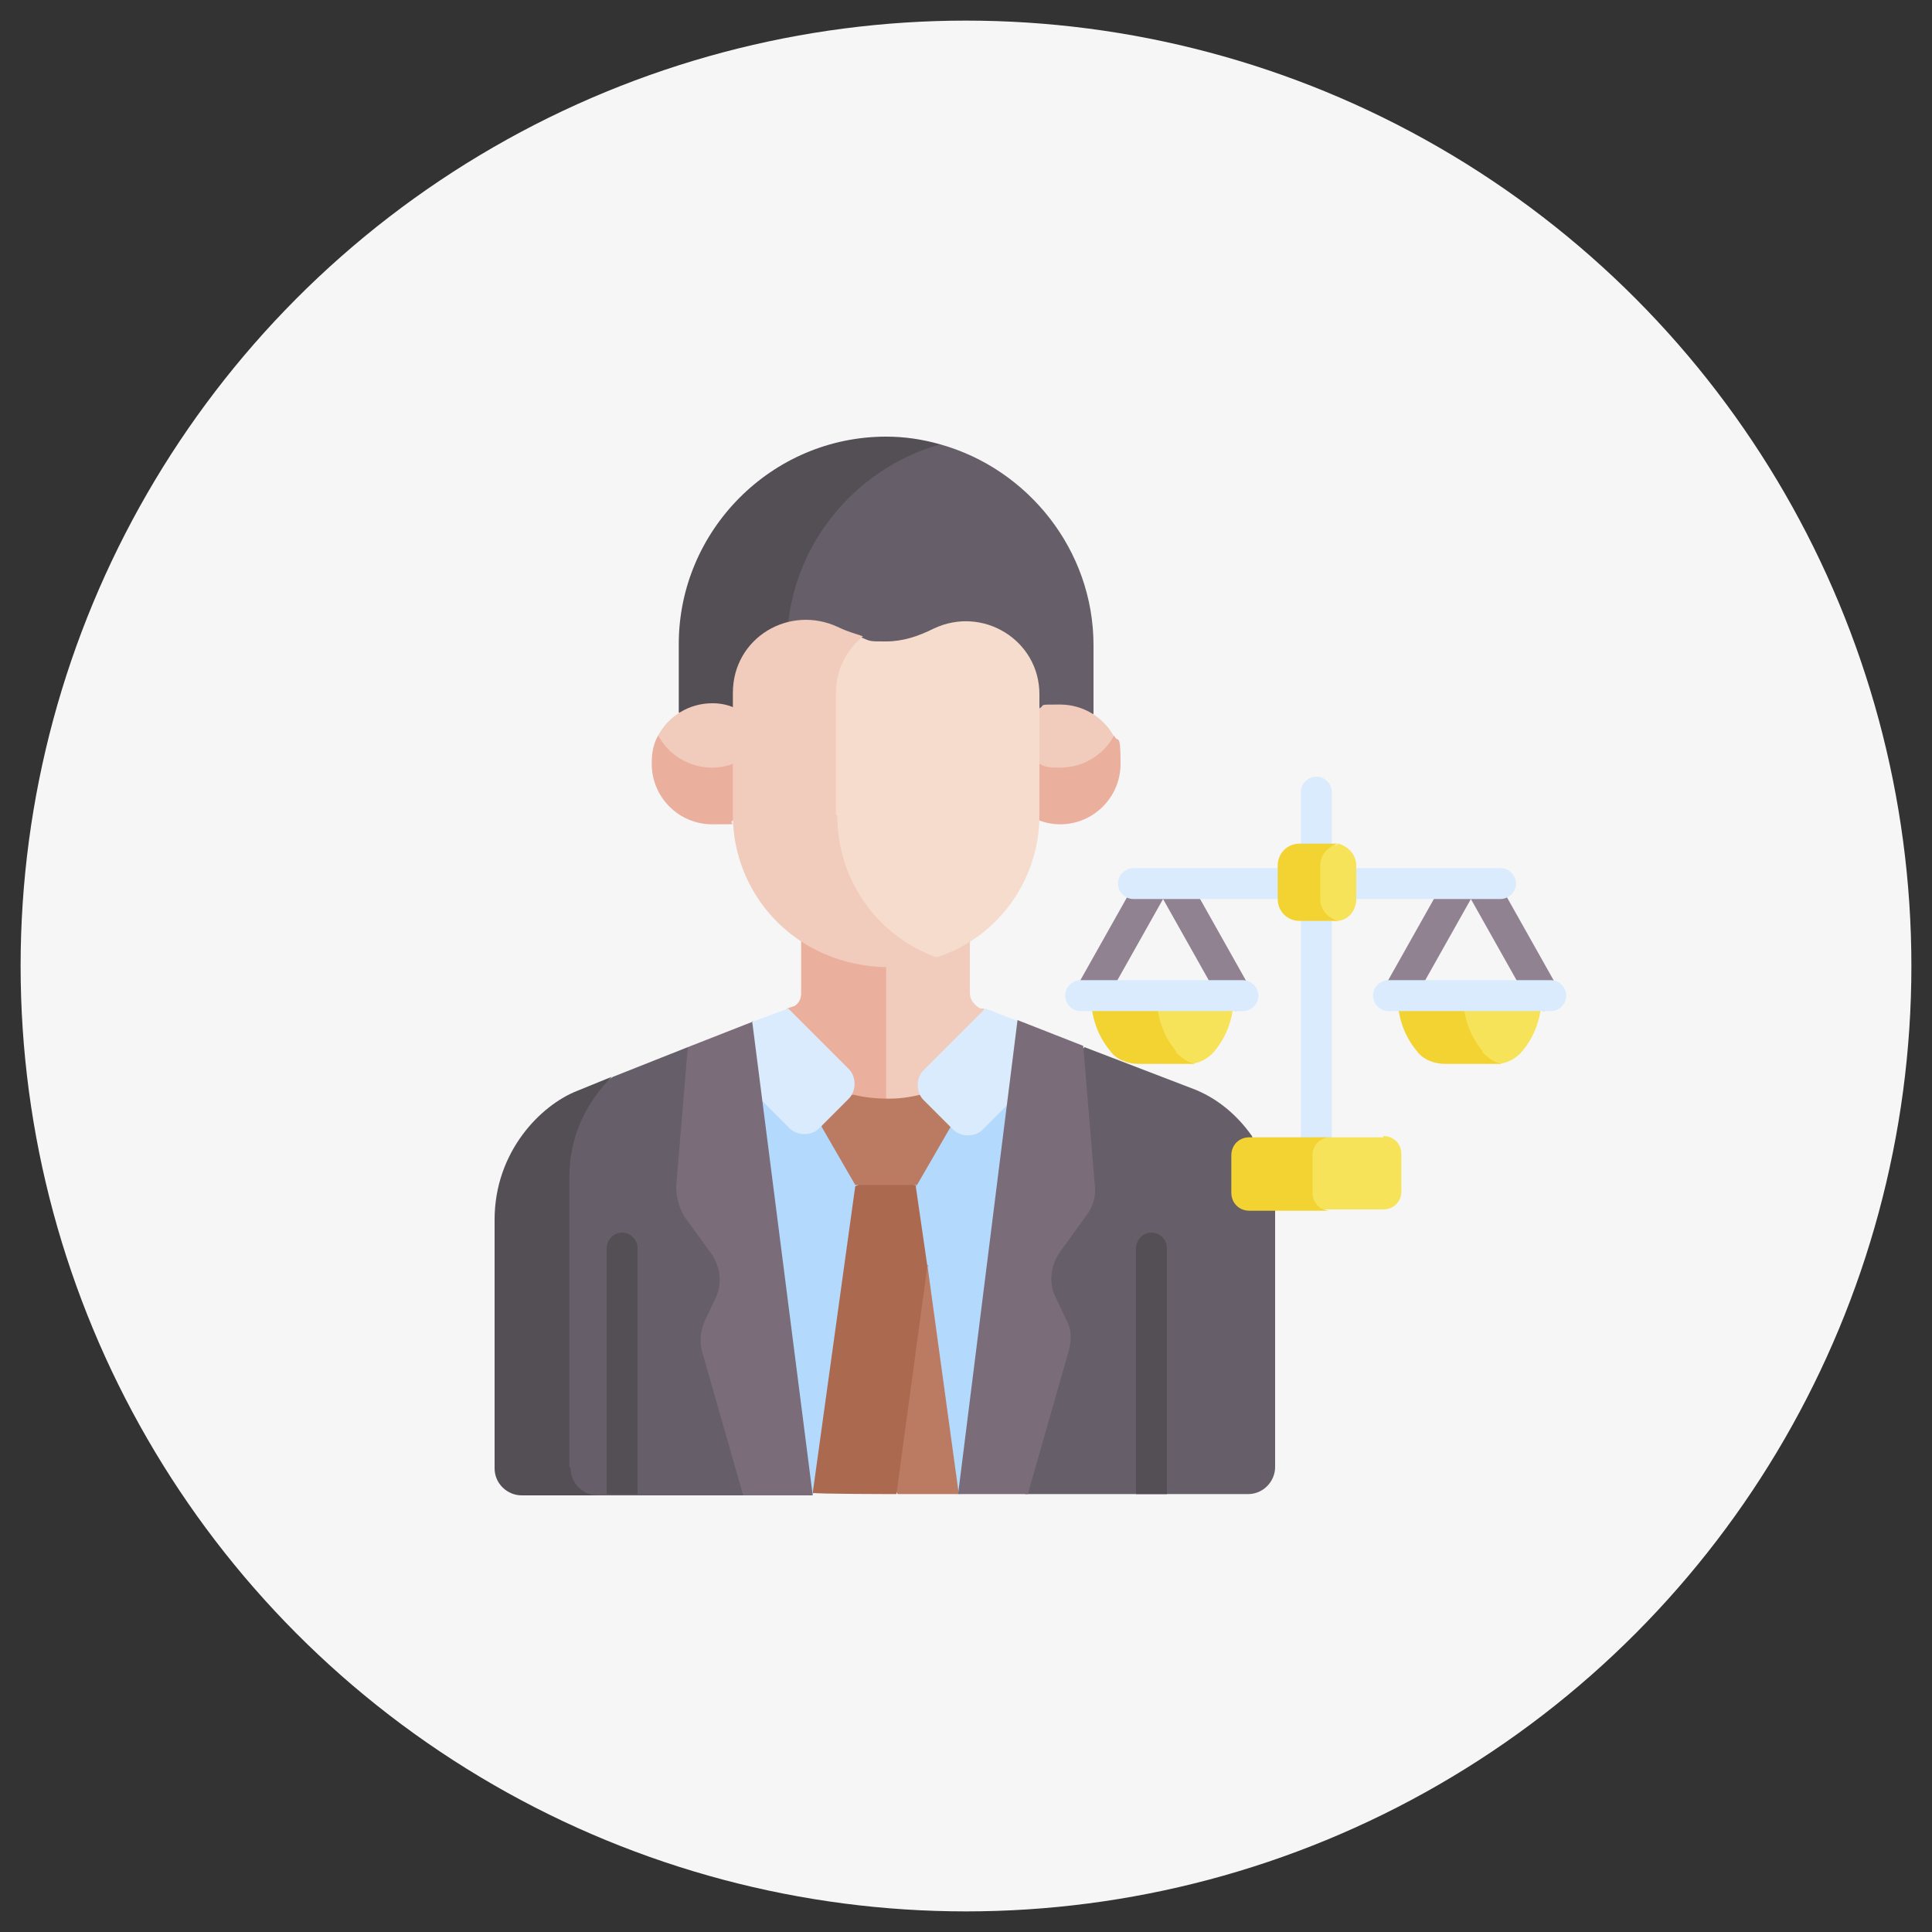
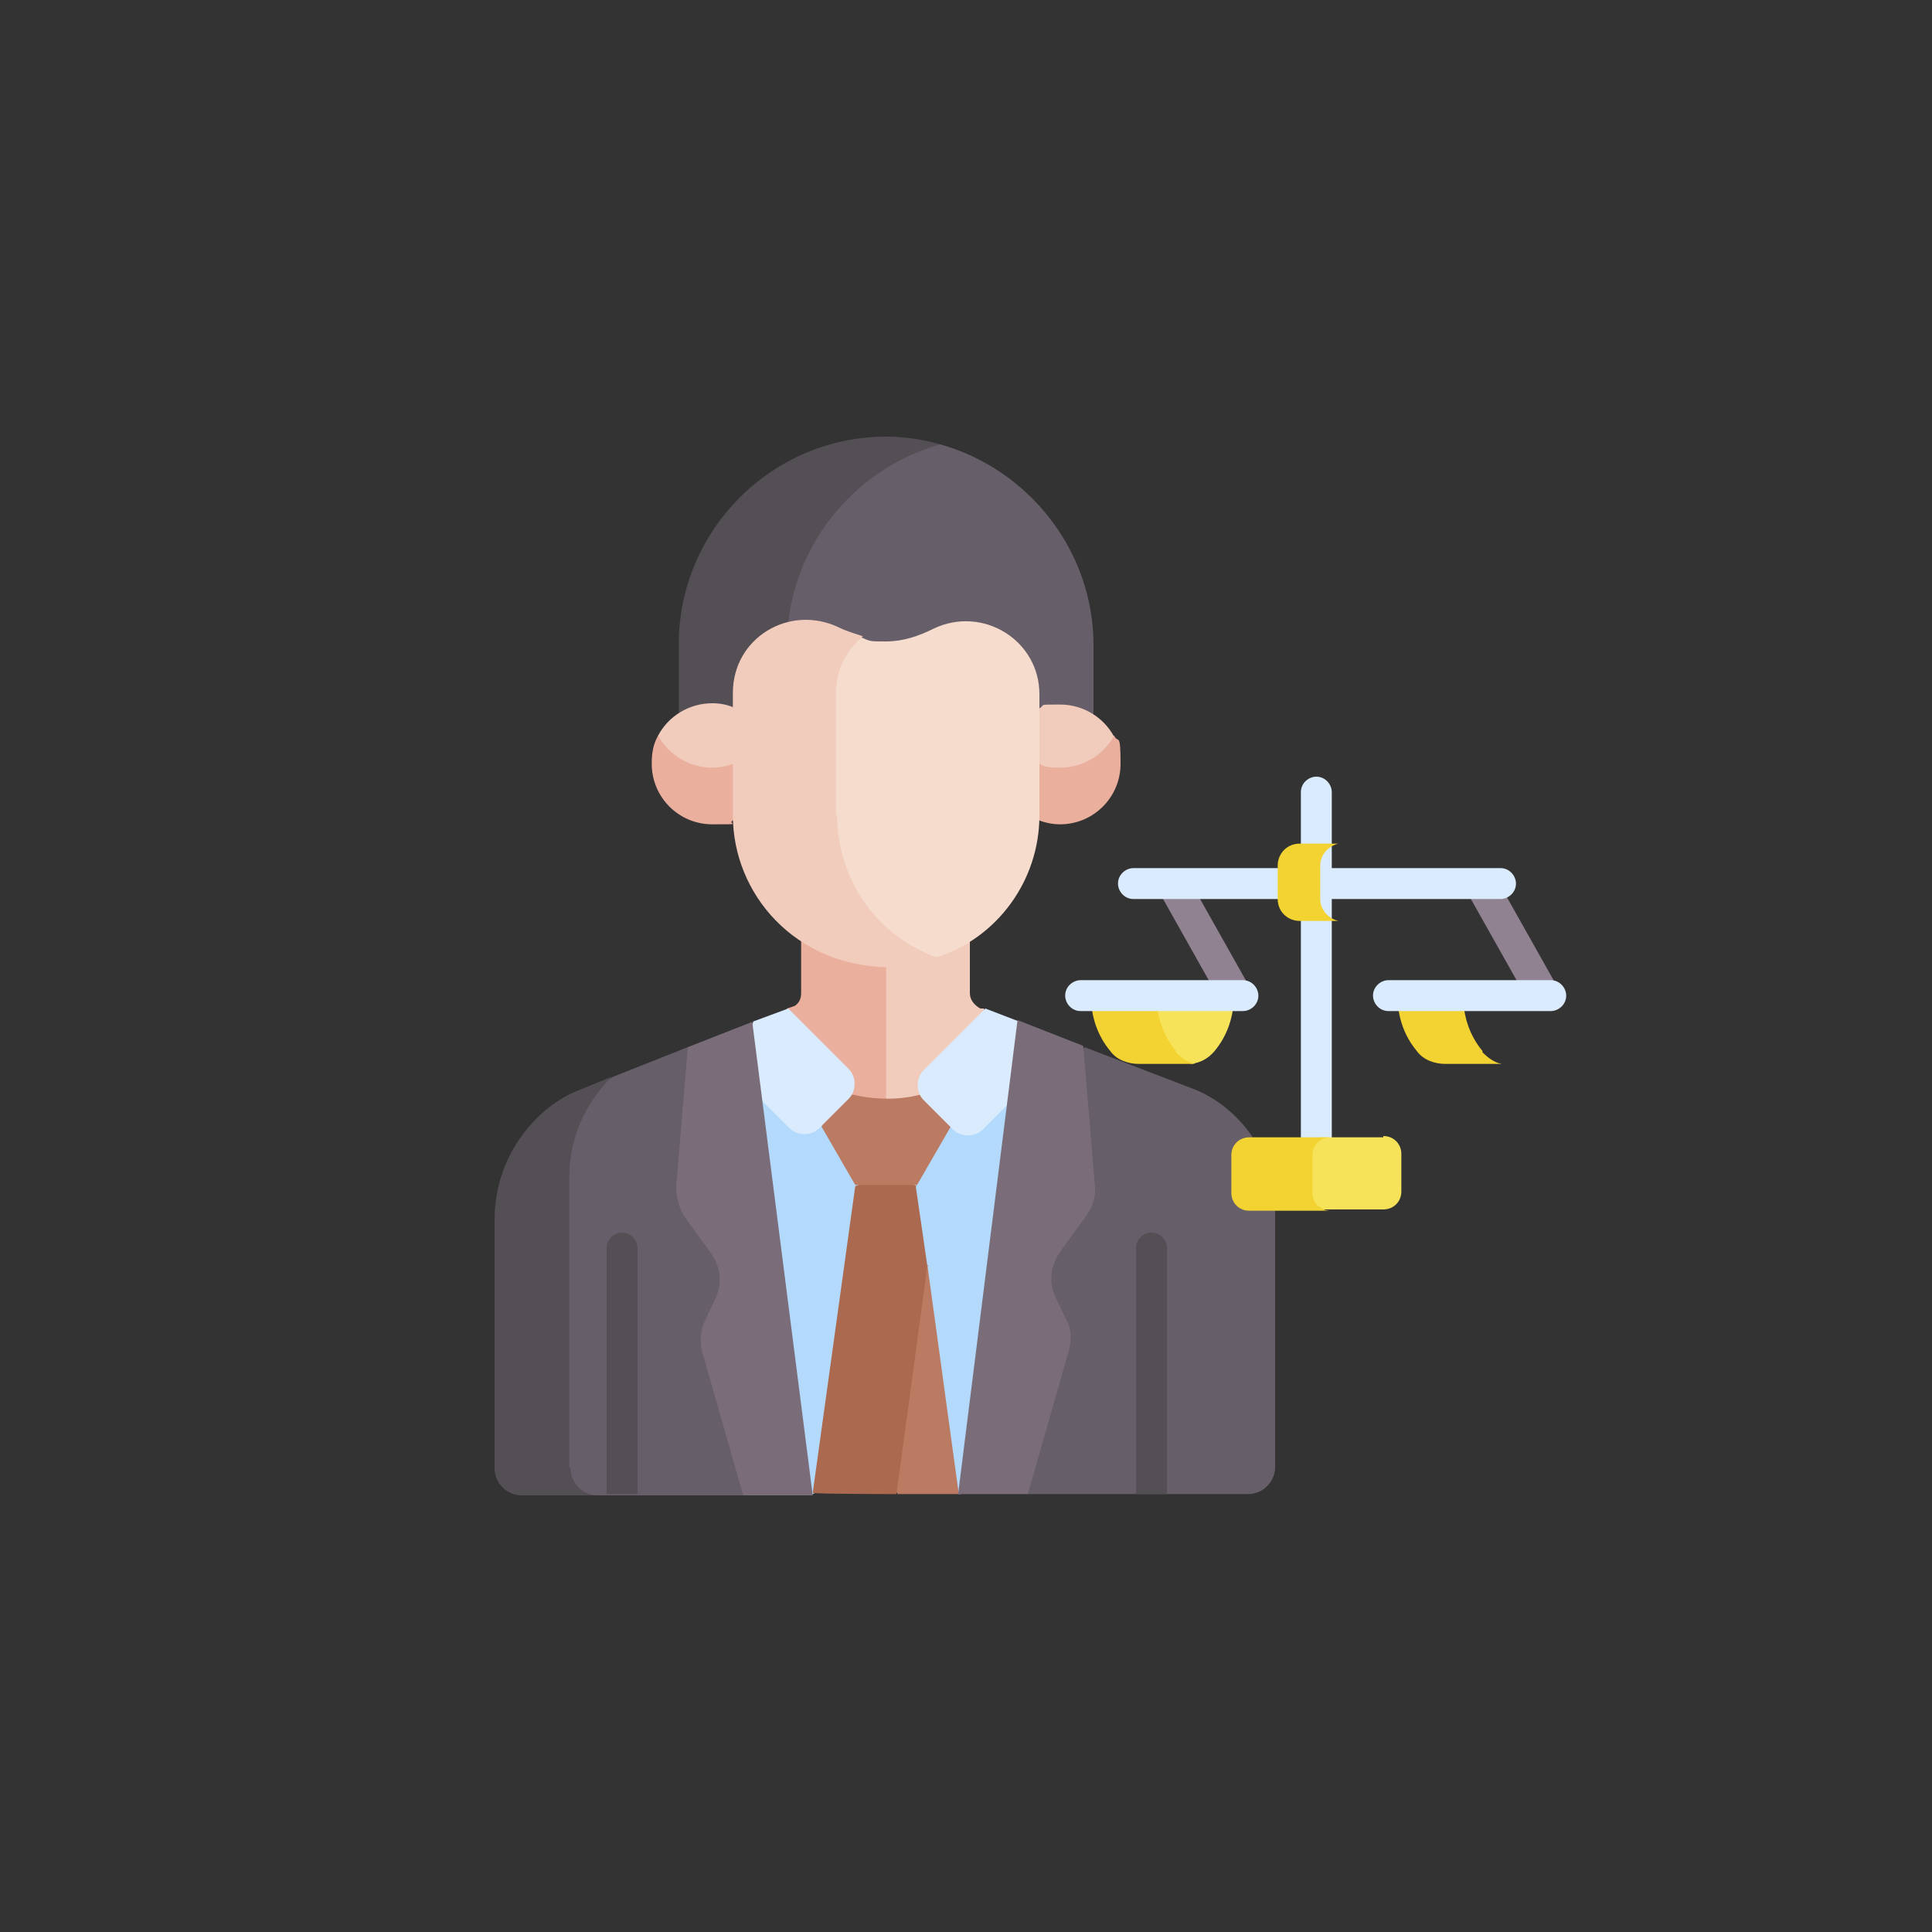
<svg xmlns="http://www.w3.org/2000/svg" id="Capa_1" viewBox="0 0 150 150">
  <rect x="0" y="0" width="150" height="150" fill="#333333" stroke="none" />
  <defs>
    <style>      .st0 {        fill: #ab6a50;      }      .st1 {        fill: #665e68;      }      .st2 {        fill: #f5dccd;      }      .st3 {        fill: #f6f6f6;      }      .st4 {        fill: #f7e359;      }      .st5 {        fill: #918291;      }      .st6 {        fill: #b3dafd;      }      .st7 {        fill: #7a6c79;      }      .st8 {        fill: #f1ccbc;      }      .st9 {        fill: #ebaf9e;      }      .st10 {        fill: #d9ebfd;      }      .st11 {        fill: #bb7b62;      }      .st12 {        fill: #f3d332;      }      .st13 {        fill: #544e55;      }    </style>
  </defs>
-   <circle class="st3" cx="75" cy="75" r="73.4" />
  <path class="st1" d="M73,34.5h-2l-3.8,2-3.7,4-2.9,6.2v9.8h23.6l.7-1.1v-5.3c0-7.4-5.1-13.7-11.9-15.6Z" />
  <path class="st8" d="M76.4,78.3h-.3c-.5-.3-.8-.7-.8-1.2v-4.6c-1.8,1.2-4.1,1.9-6.4,1.9s-.5,0-.8,0v11.3c.3,0,.5,0,.8,0,.8,0,2,0,2.8-.3v-1.6s4.7-4.5,4.7-4.5v-1h0Z" />
  <path class="st13" d="M61.1,50.1c0-7.4,5.1-13.7,11.9-15.6-1.4-.4-2.8-.6-4.2-.6-8.9,0-16.1,7.3-16.1,16.1v5.3l.8,1.1h8.5l-.8-1.1v-5.3Z" />
  <path class="st6" d="M63.1,116l.8-.4h9.9l.6.4h.2c0-.1,4.3-31.3,4.3-31.3h-.9l-2.7,2.9-1.5-.6h-10.1l-1.4.6-2.6-2.5h-1l4.3,31Z" />
  <path class="st11" d="M72.1,98.3h-.3c0,0-2.4,17.2-2.4,17.2l.3.5h4.7v-.3c0,0-2.4-17.5-2.4-17.5Z" />
  <path class="st0" d="M71.2,92.1l-.6-.3h-3.5l-.7.3-3.3,23.8h0c0,.1,6.5.1,6.5.1l2.4-17.7-.9-6.2Z" />
  <path class="st9" d="M68.8,74.4c-2.5,0-4.8-.7-6.6-1.9v4.6c0,.5-.2.8-.5,1l-.6.2v1l4.6,4.3v1l.2.8c.8.2,2,.3,2.9.3v-11.2h0Z" />
  <path class="st11" d="M72.3,85.3l-.9-.3h0s0,0,0,0c-.8.2-1.6.3-2.4.3-1,0-1.9-.1-2.7-.3h-.7c0,.1-1.8,1.8-1.8,1.8v.7l2.6,4.5h4.8l2.6-4.5v-.6l-1.6-1.6Z" />
  <path class="st1" d="M99.2,93.9l-2-5.7c-1.2-1.7-2.7-2.9-4.4-3.6l-8.6-3.3-.5.6.4,10.6-3.7,6.7,1.7,4.7-3.2,10.6.7,1.5h17.3c1.2,0,2.1-1,2.1-2.1v-19.3c0-.2,0-.5,0-.7ZM55.7,105.1l1.6-4.2-3.4-18.8-.5-.8-5.8,2.3-1.1.7-2.5,4.5v26.1l.8.8,1,.4h12l.7-1.8-2.8-9.1Z" />
  <path class="st13" d="M44.2,113.9v-22.5c0-3.4,1.5-6,3.3-7.8l-2.7,1.1c-2.8,1.1-6.4,4.7-6.4,10v19.3c0,1.2,1,2.1,2.1,2.1h5.9c-1.2,0-2.1-1-2.1-2.1Z" />
  <path class="st13" d="M49.5,116v-19.1c0-.7-.6-1.2-1.2-1.2-.7,0-1.2.6-1.2,1.2h0v19.1h2.5ZM90.6,116v-19.1c0-.7-.6-1.2-1.2-1.2-.7,0-1.2.6-1.2,1.2h0v19.1h2.5Z" />
  <path class="st10" d="M66,83.1l-4.8-4.8-2.7,1-.3.7.6,5.1.4.4,2.1,2.1c.6.6,1.7.6,2.3,0l2.3-2.3c.6-.6.6-1.7,0-2.3h0ZM79.1,79.3l-2.6-1-4.8,4.8c-.6.6-.6,1.7,0,2.3l2.3,2.3c.6.6,1.7.6,2.3,0l2.1-2.1.6-.5.6-5.1-.5-.6Z" />
  <path class="st5" d="M119.8,78.4c-.4,0-.9-.2-1.1-.6l-4.5-8c-.3-.6-.1-1.4.5-1.7.6-.3,1.3-.1,1.7.5l4.5,8c.3.6.1,1.4-.5,1.7-.2.1-.4.2-.6.2h0Z" />
-   <path class="st5" d="M108.5,78.4c-.7,0-1.2-.6-1.2-1.2,0-.2,0-.4.2-.6l4.5-8c.3-.6,1.1-.8,1.7-.5.6.3.8,1.1.5,1.7l-4.5,8c-.2.4-.6.6-1.1.6h0ZM84.6,78.4c-.7,0-1.2-.6-1.2-1.2,0-.2,0-.4.2-.6l4.5-8c.3-.6,1.1-.8,1.7-.5.6.3.8,1.1.5,1.7l-4.5,8c-.2.4-.6.6-1.1.6h0Z" />
  <path class="st5" d="M95.9,78.4c-.4,0-.9-.2-1.1-.6l-4.5-8c-.3-.6-.1-1.4.5-1.7.6-.3,1.3-.1,1.7.5l4.5,8c.3.6.1,1.4-.5,1.7-.2.1-.4.2-.6.2h0Z" />
  <path class="st8" d="M84.3,60l1.7-1.4.5-1.4c-.8-1.5-2.4-2.5-4.2-2.5s-1.1,0-1.6.3l-.8.6v4.5h4.4Z" />
  <path class="st9" d="M82.3,59.6c-.6,0-1.1,0-1.6-.3l-.8-.7v4.4l.8.7c.5.2,1.1.3,1.6.3,2.6,0,4.7-2.1,4.7-4.7s-.2-1.5-.5-2.2c-.8,1.5-2.4,2.5-4.2,2.5h0Z" />
  <path class="st8" d="M51.1,57.1v.8l2.3,2.1h4.1v-4.6l-.6-.5c-.5-.2-1-.3-1.6-.3-1.8,0-3.4,1-4.2,2.5Z" />
  <path class="st9" d="M55.3,59.6c-1.8,0-3.4-1-4.2-2.5-.4.7-.5,1.4-.5,2.2,0,2.6,2.1,4.7,4.7,4.7s1.1,0,1.6-.3l.6-.6v-4.4l-.6.6c-.5.2-1.1.3-1.6.3h0Z" />
  <path class="st10" d="M102.2,90.9c-.7,0-1.2-.6-1.2-1.2v-28.2c0-.7.6-1.2,1.2-1.2.7,0,1.2.6,1.2,1.2h0v28.2c0,.7-.6,1.2-1.2,1.2h0Z" />
  <path class="st10" d="M116.5,69.8h-28.5c-.7,0-1.2-.6-1.2-1.2,0-.7.6-1.2,1.2-1.2h28.5c.7,0,1.2.6,1.2,1.2,0,.7-.6,1.2-1.2,1.2h0Z" />
-   <path class="st4" d="M113.2,77.3v1.2l.8,2.2,1.2,1.4,1.2.5c.7-.1,1.3-.4,1.8-1,1-1.2,1.5-2.7,1.5-4.3h-6.6,0Z" />
  <path class="st12" d="M115.1,81.6c-1-1.2-1.5-2.7-1.5-4.3h-5.1c0,1.6.5,3.1,1.5,4.3.5.7,1.4,1,2.2,1h3.7c.2,0,.5,0,.7,0-.6-.1-1.1-.5-1.5-.9Z" />
  <path class="st4" d="M89.3,77.3v1.2l.8,2.2,1.2,1.4,1.2.5c.7-.1,1.3-.4,1.8-1,1-1.2,1.5-2.7,1.5-4.3h-6.6,0Z" />
  <path class="st12" d="M91.3,81.6c-1-1.2-1.5-2.7-1.5-4.3h-5.1c0,1.6.5,3.1,1.5,4.3.5.7,1.4,1,2.2,1h3.7c.2,0,.5,0,.7,0-.6-.1-1.1-.5-1.5-.9Z" />
  <path class="st4" d="M107.4,88.3h-4.8c0,0-.5.4-.5.4l-.3.7v3.7l.4.5.5.3h.3c0,0,4.4,0,4.4,0,.8,0,1.4-.6,1.4-1.4v-2.9c0-.8-.6-1.4-1.4-1.4h0Z" />
  <path class="st12" d="M101.9,92.6v-2.9c0-.8.6-1.4,1.4-1.4h-6.3c-.8,0-1.4.6-1.4,1.4v2.9c0,.8.6,1.4,1.4,1.4h6.3c-.8,0-1.4-.6-1.4-1.4Z" />
-   <path class="st4" d="M103.8,65.6h-.2l-.7.3-.5,1.1v3.3l.7,1,.5.2h.3c.8-.1,1.4-.8,1.4-1.7v-2.6c0-.8-.6-1.5-1.4-1.7h0Z" />
  <path class="st12" d="M102.5,69.8v-2.6c0-.8.6-1.5,1.4-1.7-.1,0-.3,0-.4,0h-2.6c-1,0-1.7.8-1.7,1.7v2.6c0,1,.8,1.7,1.7,1.7h2.6c.1,0,.3,0,.4,0-.8-.2-1.4-.9-1.4-1.7h0Z" />
  <path class="st10" d="M120.4,78.5h-12.6c-.7,0-1.2-.6-1.2-1.2,0-.7.6-1.2,1.2-1.2h12.6c.7,0,1.2.6,1.2,1.2,0,.7-.6,1.2-1.2,1.2h0ZM96.5,78.5h-12.6c-.7,0-1.2-.6-1.2-1.2,0-.7.6-1.2,1.2-1.2h12.6c.7,0,1.2.6,1.2,1.2,0,.7-.6,1.2-1.2,1.2h0Z" />
  <path class="st7" d="M74.4,116h5.4l3.2-11.2c.2-.8.2-1.6-.2-2.3l-.9-1.9c-.5-1.1-.3-2.4.4-3.4l2.1-2.9c.5-.7.7-1.5.6-2.3l-.9-10.8-5.1-2-4.6,36.7ZM58.5,79.3l-5.1,2-.9,10.8c0,.8.2,1.6.6,2.3l2.1,2.9c.7,1,.9,2.2.4,3.4l-.9,1.9c-.3.7-.4,1.5-.2,2.3l3.2,11.2h5.4l-4.7-36.8Z" />
  <path class="st2" d="M72.5,48.8c-1.2.6-2.4,1-3.7,1s-1.2,0-1.9-.3h-1.6l-1.2,2.8v16.3l6.7,5.7h2c4.6-1.5,7.9-5.9,7.9-11v-9.4c0-4.2-4.4-6.9-8.2-5.1h0Z" />
  <path class="st8" d="M64.9,63.3v-9.5c0-1.8.8-3.3,2.1-4.4-.6-.2-1.3-.4-1.9-.7-3.8-1.8-8.2.8-8.2,5.1v9.5c0,6.1,4.8,11.7,12.1,11.8,1.3,0,2.6-.2,3.9-.7-4.9-1.7-7.9-6.2-7.9-11.1h0Z" />
</svg>